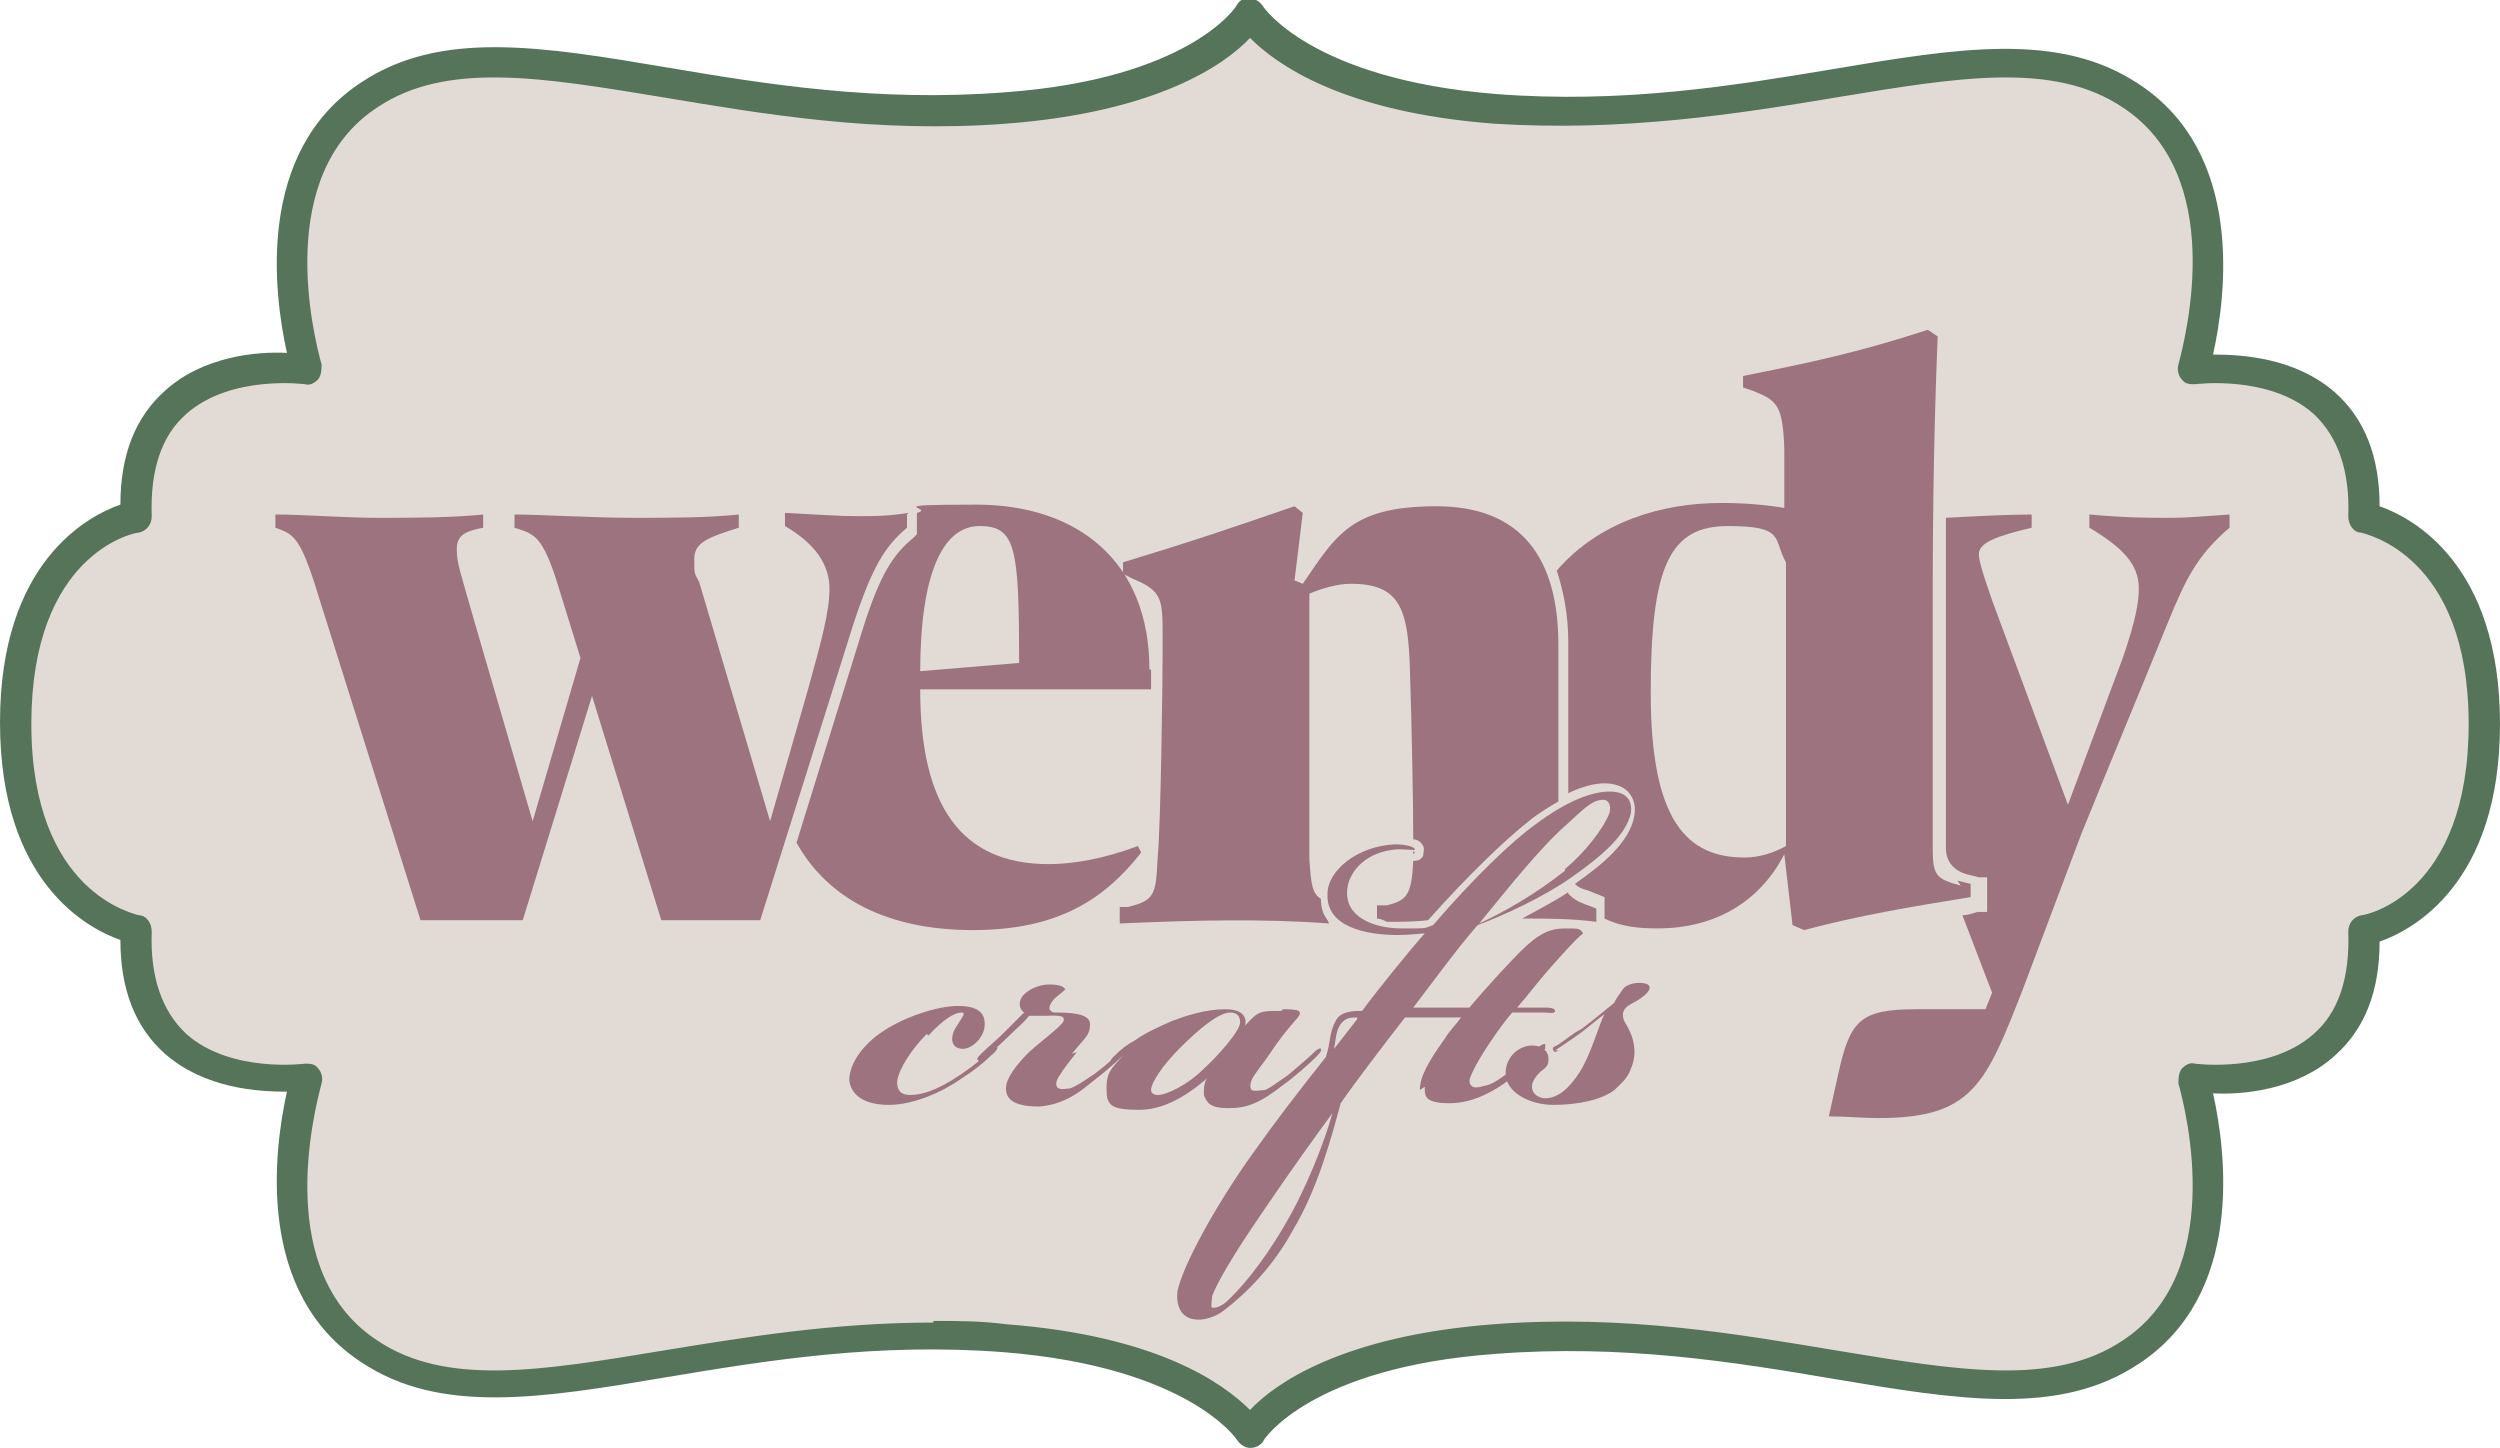
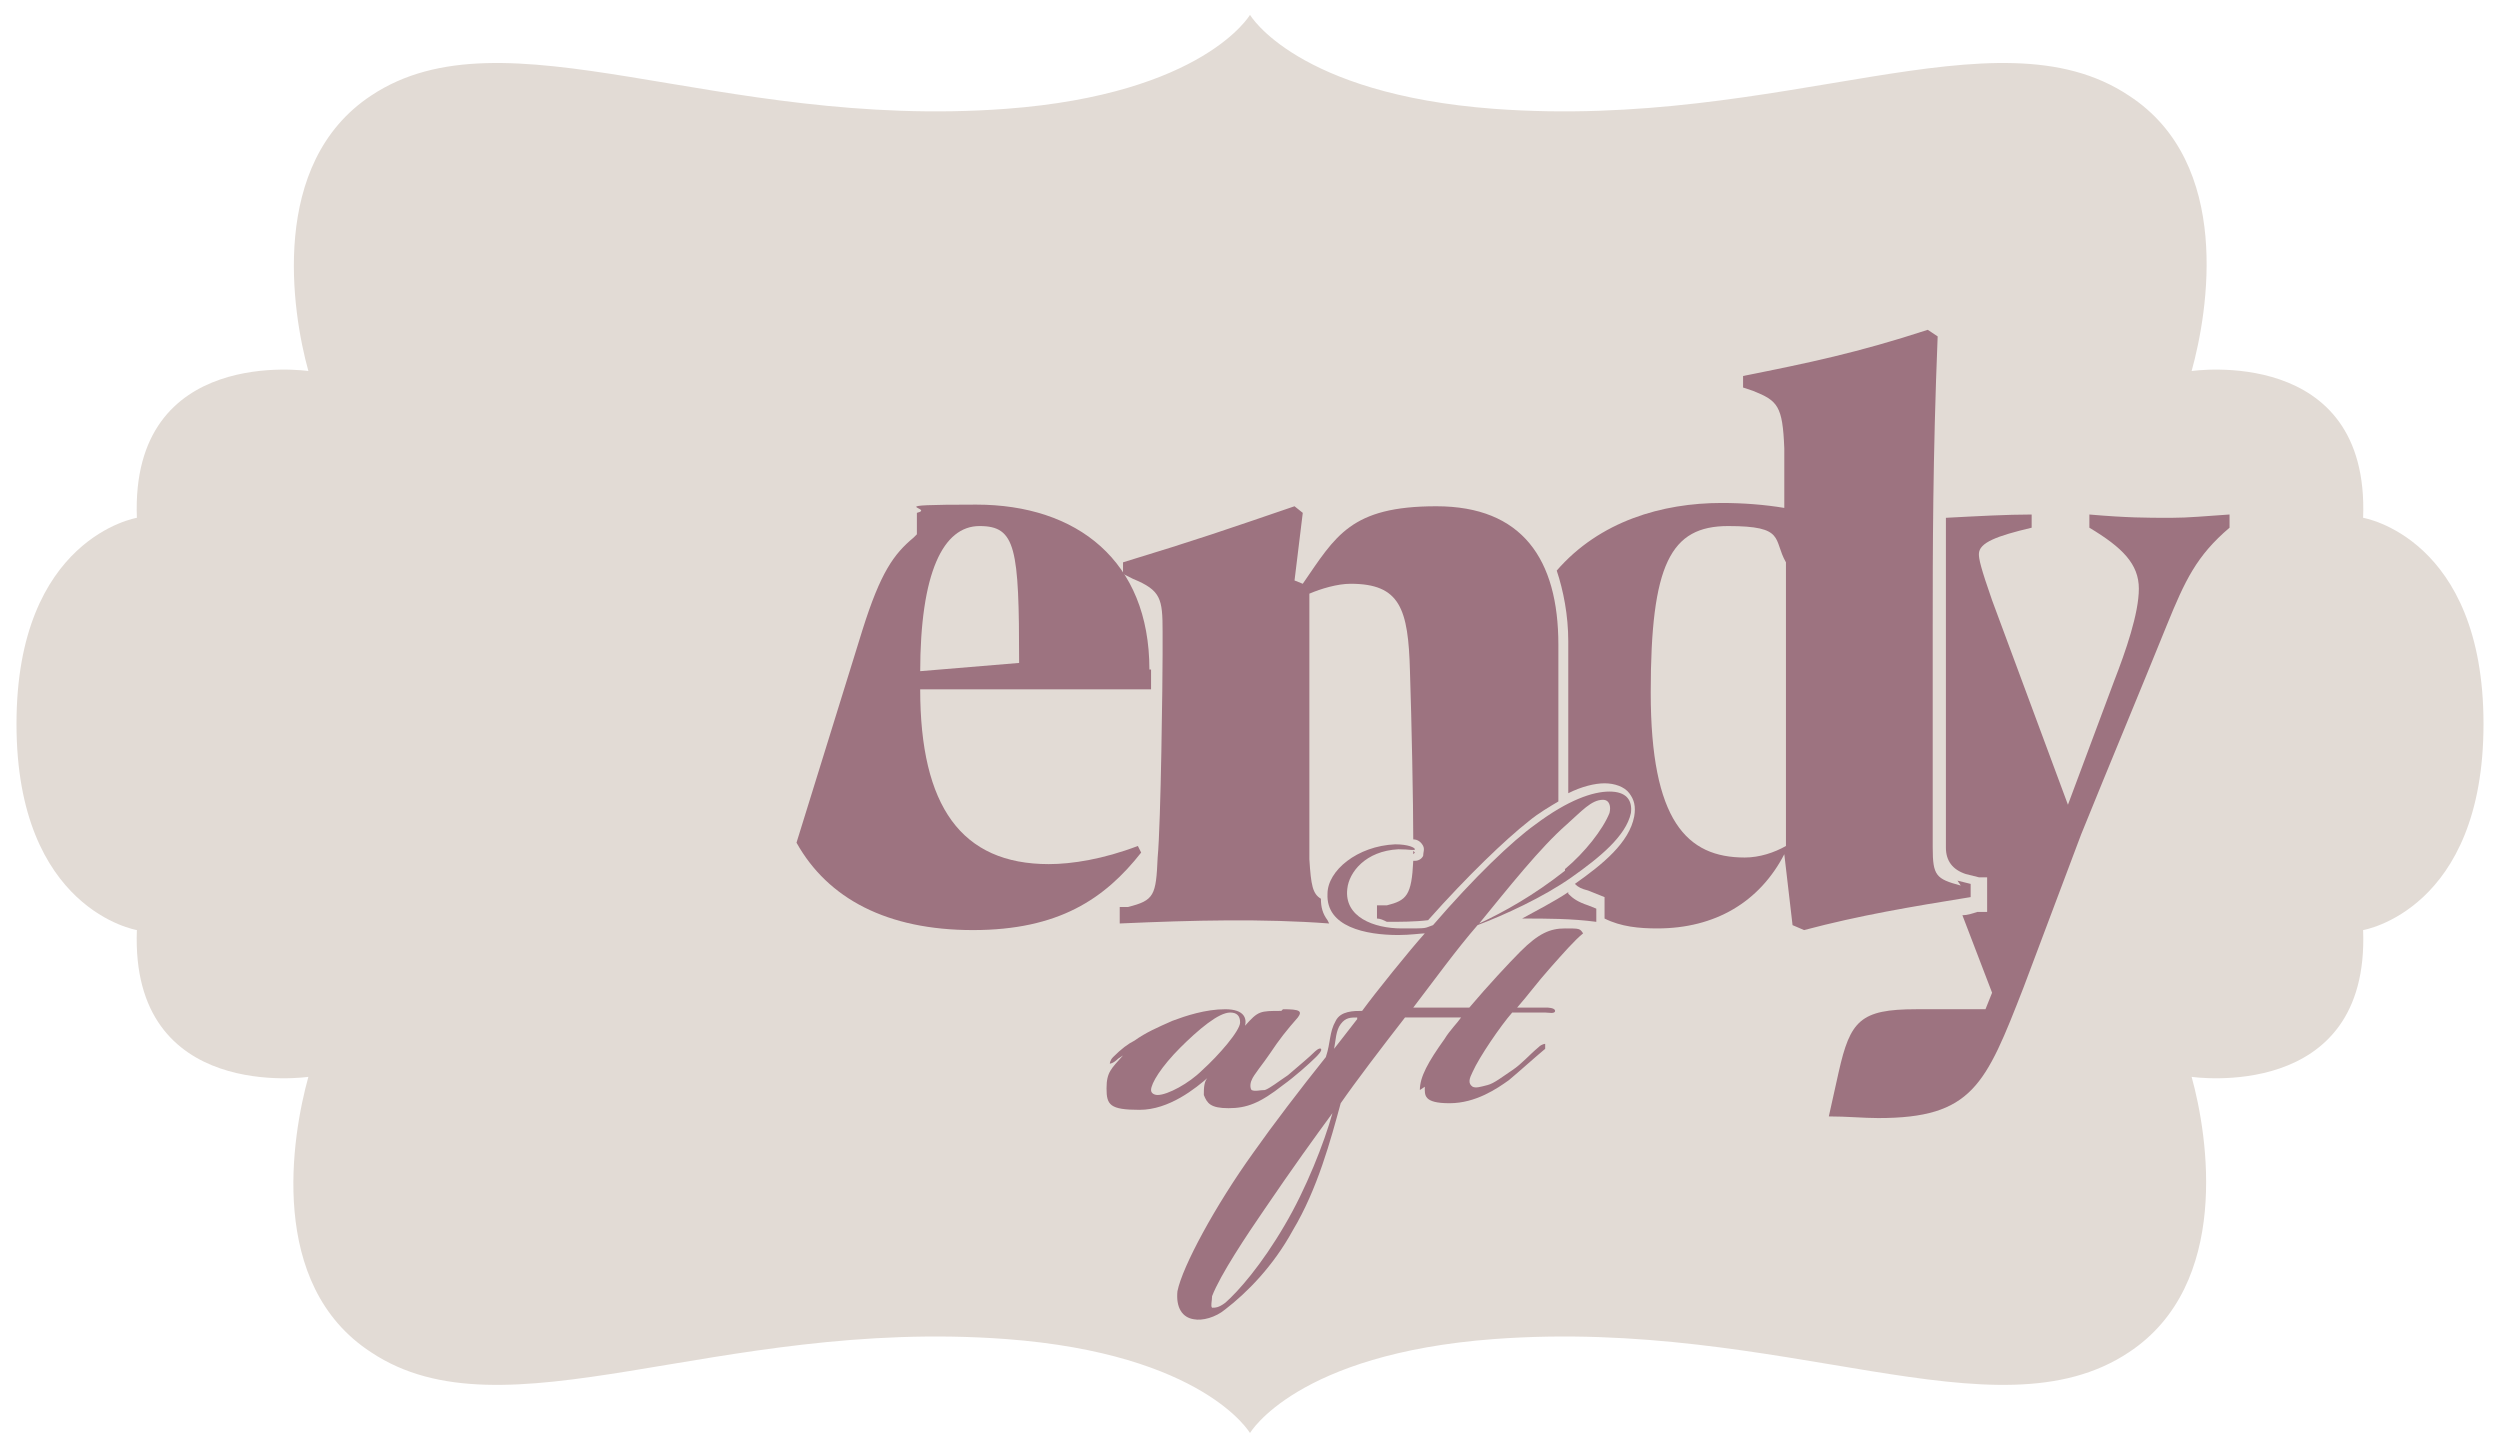
<svg xmlns="http://www.w3.org/2000/svg" class="wendy-crafts__logo" version="1.1" viewBox="0 0 151.6 87.8">
  <defs>
    <style>
      .wendy-crafts__logo--secondary {
        fill: #56745a;
      }
      .wendy-crafts__logo--primary {
        fill: #9d7380;
      }
      .wendy-crafts__logo--bg {
        fill: #e2dbd5;
      }
    </style>
  </defs>
  <path class="wendy-crafts__logo--bg" d="M143.3,31.4c.4-10.5-10.4-8.9-10.4-8.9,1-3.6,2.5-12.6-3.8-16.7-8.1-5.4-20.9,2.1-38.5.8-12-.9-14.8-5.7-14.8-5.7,0,0-2.8,4.8-14.8,5.7-17.6,1.3-30.4-6.2-38.5-.8-6.2,4.1-4.8,13.1-3.8,16.7,0,0-10.8-1.6-10.4,8.9,0,0-7.3,1.2-7.3,12.5s7.3,12.5,7.3,12.5c-.4,10.5,10.4,8.9,10.4,8.9-1,3.6-2.5,12.6,3.8,16.7,8.1,5.4,20.9-2.1,38.5-.8,12,.9,14.8,5.7,14.8,5.7,0,0,2.8-4.8,14.8-5.7,17.6-1.3,30.4,6.2,38.5.8,6.2-4.1,4.8-13.1,3.8-16.7,0,0,10.8,1.6,10.4-8.9,0,0,7.3-1.2,7.3-12.5s-7.3-12.5-7.3-12.5Z" />
-   <path class="wendy-crafts__logo--secondary" d="M75.8,87.8s0,0,0,0c-.3,0-.6-.2-.8-.5,0,0-2.9-4.4-14.1-5.3-7.7-.6-14.4.5-20.4,1.5-7.7,1.3-13.8,2.3-18.6-.9-6.4-4.2-5.3-12.8-4.5-16.4-1.8,0-5-.2-7.4-2.3-1.8-1.6-2.7-3.9-2.7-6.9-2-.7-7.3-3.5-7.3-13.2s5.3-12.5,7.3-13.2c0-3,.9-5.3,2.7-6.9,2.3-2.1,5.6-2.4,7.4-2.3-.8-3.6-1.9-12.2,4.5-16.4,4.8-3.2,10.9-2.2,18.6-.9,5.9,1,12.7,2.1,20.4,1.5,11.2-.8,14.1-5.2,14.1-5.3.2-.3.5-.5.8-.4.3,0,.6.2.8.5,0,0,2.9,4.4,14.1,5.3,7.7.6,14.4-.5,20.4-1.5,7.7-1.3,13.8-2.3,18.6.9,6.4,4.2,5.3,12.8,4.5,16.4,1.8,0,5,.2,7.4,2.3,1.8,1.6,2.7,3.9,2.7,6.9,2,.7,7.3,3.5,7.3,13.2s-5.3,12.5-7.3,13.2c0,3-.9,5.3-2.7,6.9-2.3,2.1-5.6,2.4-7.4,2.3.8,3.6,1.9,12.2-4.5,16.4-4.8,3.2-10.9,2.2-18.6.9-5.9-1-12.7-2.1-20.4-1.5-11.2.8-14.1,5.2-14.1,5.3-.2.3-.5.4-.8.4ZM56.6,80.1c1.4,0,2.9,0,4.4.2,9.2.7,13.2,3.6,14.8,5.2,1.5-1.6,5.6-4.5,14.8-5.2,7.9-.6,14.8.6,20.8,1.6,7.3,1.2,13.1,2.2,17.3-.6,6.3-4.1,3.9-13.8,3.4-15.6,0-.3,0-.6.2-.9.2-.2.5-.4.8-.3,0,0,4.5.6,7.2-1.8,1.5-1.3,2.2-3.4,2.1-6.2,0-.5.3-.9.8-1,.3,0,6.5-1.3,6.5-11.6s-6.3-11.5-6.5-11.6c-.5,0-.8-.5-.8-1,.1-2.7-.6-4.8-2.1-6.2-2.7-2.4-7.2-1.8-7.2-1.8-.3,0-.6,0-.8-.3-.2-.2-.3-.6-.2-.9.5-1.9,2.9-11.5-3.4-15.6-4.2-2.8-10-1.8-17.3-.6-6,1-12.9,2.1-20.8,1.6-9.2-.7-13.2-3.6-14.8-5.2-1.5,1.6-5.6,4.5-14.8,5.2-7.9.6-14.8-.6-20.8-1.6-7.3-1.2-13.1-2.2-17.3.6-6.3,4.1-3.9,13.8-3.4,15.6,0,.3,0,.6-.2.9-.2.2-.5.4-.8.3,0,0-4.5-.6-7.2,1.8-1.5,1.3-2.2,3.4-2.1,6.2,0,.5-.3.9-.8,1-.3,0-6.5,1.3-6.5,11.6s6.3,11.5,6.5,11.6c.5,0,.8.5.8,1-.1,2.7.6,4.8,2.1,6.2,2.7,2.4,7.2,1.8,7.2,1.8.3,0,.6,0,.8.3.2.2.3.6.2.9-.5,1.9-2.9,11.5,3.4,15.6,4.2,2.8,10,1.8,17.3.6,4.9-.8,10.3-1.7,16.4-1.7Z" />
  <path class="wendy-crafts__logo--primary" d="M85.8,51.7s0,0,0,0c0,0,0,0-.1-.1,0,0,0,.1,0,.2h0s0,0,0,0Z" />
  <path class="wendy-crafts__logo--primary" d="M95.1,54.1c-.9.6-1.9,1.1-2.8,1.6,1.5,0,3,0,4.5.2v-.8l-.5-.2c-.6-.2-.9-.4-1.2-.7Z" />
  <path class="wendy-crafts__logo--primary" d="M131.5,31.4c-1.3,0-2.5,0-4.8-.2v.8c2,1.2,3,2.2,3,3.7s-.8,3.8-1.5,5.6l-2.8,7.5-4.6-12.4c-.7-2-.8-2.5-.8-2.8,0-.7,1.1-1.1,3.2-1.6v-.8c-1.5,0-3.3.1-5.2.2,0,2.6,0,4.8,0,6.6,0,4.4,0,8.9,0,13.4q0,1.2,1.2,1.6l.8.2h.5v2.1h-.6c-.3.1-.6.2-.9.2l1.8,4.7-.4,1h-4.2c-3.4,0-4,.7-4.7,3.8l-.6,2.7c1.1,0,2.1.1,3,.1,5.7,0,6.5-2,8.8-7.9l3.5-9.3c1.7-4.2,3.5-8.5,5.2-12.7,1.1-2.7,1.8-4.2,3.8-5.9v-.8c-1.5.1-2.5.2-3.5.2Z" />
-   <path class="wendy-crafts__logo--primary" d="M55,31.2v.8c-1.3,1.1-2.1,2.3-3.3,6l-5.6,17.8h-6l-4.2-13.6-4.2,13.6h-6.2l-6.2-19.7c-1.1-3.6-1.5-3.7-2.6-4.1v-.8c1.8,0,4.1.2,6.2.2s4.4,0,6.4-.2v.8c-1,.2-1.6.4-1.6,1.3s.2,1.3,1.1,4.5l3.5,12,2.9-9.9-1.3-4.2c-1-3.3-1.5-3.3-2.7-3.7v-.8c1.6,0,4.7.2,7.2.2s4.4,0,6.4-.2v.8c-1.9.6-2.7.9-2.7,1.9s0,.8.3,1.4l4.3,14.5,2.3-8c.8-2.9,1.3-4.7,1.3-6.1s-.8-2.7-2.7-3.8v-.8c1.9.1,3.3.2,4.4.2s1.8,0,3.1-.2Z" />
  <path class="wendy-crafts__logo--primary" d="M69.7,40.6c0-6.6-4.4-10-10.5-10s-2.4.2-3.6.5h0v1.3l-.2.2c-1.2,1-2,2.1-3.1,5.6l-4,12.9c1.9,3.4,5.5,5.3,10.7,5.3s8-1.9,10.2-4.7l-.2-.4c-2.1.8-4,1.1-5.4,1.1-5.3,0-7.8-3.5-7.8-10.6h14v-1.2ZM55.8,40.8c0-6.1,1.4-8.9,3.6-8.9s2.4,1.3,2.4,8.3l-6,.5Z" />
-   <path class="wendy-crafts__logo--primary" d="M56.2,62.7c-.9.9-1.7,2.1-1.8,2.9,0,.5.2.8.8.8s1.5-.2,3-1.2c.6-.4,1.5-1.1,1.9-1.5.3-.2.4-.2.4-.2s0,.2-.4.5c-.4.4-1,.9-1.8,1.4-1.1.8-2.9,1.6-4.4,1.6s-2.3-.6-2.4-1.5c0-.9.7-2.1,2.1-3,1.2-.8,3.2-1.5,4.5-1.5s1.7.5,1.6,1.3c-.1.7-.8,1.3-1.3,1.3-.7,0-.8-.6-.5-1.2.5-.8.7-1,.4-1-.4,0-1.1.4-2,1.4Z" />
-   <path class="wendy-crafts__logo--primary" d="M65.3,63.8c-.4.5-.8,1-1.1,1.5-.2.3-.2.6,0,.7s.5,0,.7,0c.5-.2.9-.5,1.5-.9.8-.6,1.2-1,1.6-1.4,0,0,.3-.3.4-.2s0,.3-.3.5c-.4.4-1.2,1.1-2,1.7-.7.6-1.7,1.3-3.1,1.4-1.6,0-2-.5-2-1.1s.6-1.4,1.4-2.2c.9-.8,2-1.6,2.1-1.9.1-.4-.5-.3-1.3-.3-.4,0-.6,0-.8,0-.3.4-.8.8-1.3,1.3s-1,.9-1.3,1.2c-.3.2-.4.3-.5.2s0-.2.2-.4c.4-.4.9-.8,1.4-1.3.4-.4.9-.9,1.2-1.2-.3-.2-.4-.7,0-1.1.3-.3.9-.6,1.5-.6s.9.1,1,.3c-.2.2-.5.4-.7.6-.4.5-.3.7,0,.8.8,0,2.2,0,2.2.7s-.3.8-1.1,1.8Z" />
  <path class="wendy-crafts__logo--primary" d="M77.8,61.2c1,0,1.2.1.9.5-.7.8-1.1,1.3-1.7,2.2-.4.6-1,1.3-1.1,1.6-.1.2-.1.5,0,.6.2.1.5,0,.8,0,.3-.1.8-.5,1.4-.9.7-.6,1.3-1.1,1.6-1.4,0,0,.3-.3.4-.2s-.2.4-.3.5c-.4.4-1.3,1.2-2,1.7-1.4,1.1-2.2,1.4-3.3,1.4s-1.3-.3-1.5-.8c0-.4,0-.9.3-1.1h0c-.8.7-2.4,2-4.2,2s-2-.3-2-1.3.3-1.2,1-2h0s-.3.2-.3.2c-.3.3-.5.3-.5.3,0,0,0-.2.2-.4.5-.5.9-.8,1.3-1,.7-.5,1.4-.8,2.3-1.2.8-.3,2-.7,3.2-.7s1.3.6,1.2,1c.8-.9.9-.9,2.2-.9ZM71.6,63.5c-1.2,1.2-1.8,2.2-1.8,2.6,0,.2.2.3.4.3.6,0,1.9-.7,2.7-1.5,1-.9,2.3-2.4,2.3-2.9,0-.4-.2-.6-.6-.6-.7,0-1.9,1-3.1,2.2Z" />
  <path class="wendy-crafts__logo--primary" d="M86.1,66.1c0-.8.5-1.7,1.5-3.1.3-.5.8-1,1-1.3-.7,0-2.8,0-3.4,0-1.4,1.8-3,3.9-3.9,5.2-.6,2.2-1.4,5.2-2.9,7.7-1.2,2.2-2.8,3.8-4.1,4.8-.6.5-1.4.7-1.9.6-.7-.1-1.1-.7-1-1.7.3-1.5,2.3-5.2,4.6-8.4,1.2-1.7,2.8-3.8,4.4-5.8.3-.9.2-1.5.6-2.2.3-.6,1.1-.6,1.6-.6.8-1.1,2.9-3.7,3.8-4.7-.2,0-.9.1-1.6.1-2,0-4.4-.5-4.3-2.5,0-1.4,1.8-2.9,4.1-3,.8,0,1.2.2,1.2.3s-.3,0-1,0c-2,.1-3,1.4-3.1,2.4-.2,1.7,1.6,2.4,3.3,2.4s1.3,0,1.9-.2c2.5-2.9,4.8-5.1,6.2-6.1,2-1.5,3.5-2,4.5-2s1.4.5,1.3,1.3c-.3,1.4-1.9,2.7-3.6,3.9-1.7,1.2-4.1,2.3-5.7,2.9-1.3,1.5-2.6,3.3-3.9,5,.7,0,2.7,0,3.4,0,1.1-1.3,2.4-2.7,3.1-3.4,1.1-1.1,1.8-1.4,2.7-1.4s.9,0,1.1.3c-.5.4-1.2,1.2-2,2.1s-1.3,1.6-2,2.4c.8,0,1.3,0,1.8,0,0,0,.5,0,.5.2s-.4.1-.6.1c-.7,0-1.2,0-2,0-.7.8-2,2.7-2.4,3.6-.2.4-.3.7,0,.9.2.1.5,0,.9-.1s.9-.5,1.5-.9,1-.9,1.6-1.4c.2-.2.4-.2.4-.2s0,.2,0,.3c-.6.5-1.6,1.4-2.2,1.9-.7.5-2,1.4-3.6,1.4s-1.5-.5-1.5-1ZM76.7,73.3c-1.1,1.6-2.7,4-3.2,5.3,0,.3-.1.6,0,.7.2,0,.4,0,.8-.3.8-.7,2.2-2.3,3.6-4.7,1.3-2.2,2.4-5,2.9-6.8-1.1,1.5-2.4,3.3-4.1,5.8ZM82.3,61.7c-.4,0-.7,0-1,.4-.3.4-.3,1-.4,1.5l1.4-1.8ZM94.9,52.7c1.2-1,2.3-2.4,2.7-3.4.1-.4,0-.8-.4-.8-.7,0-1.3.7-2.2,1.5-1.6,1.4-3.5,3.8-5.3,6,1.5-.7,3.3-1.7,5.2-3.2Z" />
-   <path class="wendy-crafts__logo--primary" d="M94.6,63.7c-.2,0-.3.2-.4,0s0-.2.2-.3c.5-.3.9-.7,1.5-1,.8-.6,1.5-1.2,2-1.6,0-.1.3-.5.5-.8s.7-.4,1-.4c.8,0,.9.4,0,1-.3.2-.6.3-.8.5-.3.3-.2.7,0,1,.5.8.7,1.8.3,2.7-.2.6-.6.9-1,1.3-.8.6-2.2.9-3.7.9s-2.9-.8-2.9-1.9c0-1.1.9-1.7,1.6-1.7s1,.4,1,.8-.1.5-.5.8c-.3.3-.5.6-.5.9,0,.5.5.7.8.7.7,0,1.4-.5,2.1-1.6.7-1.1,1.2-3,1.5-3.5h0c-.3.2-1,.8-1.4,1.1s-1.3.9-1.6,1.1Z" />
  <path class="wendy-crafts__logo--primary" d="M80.5,55.8c-.3-.4-.4-.8-.4-1.3-.5-.3-.6-.8-.7-2.4,0-1,0-5,0-9.3s0-4.4,0-6.8c.7-.3,1.7-.6,2.5-.6,3,0,3.5,1.5,3.6,5.3.1,3,.2,8,.2,10.2.3,0,.5.2.6.4.1.2,0,.4,0,.6-.1.2-.3.3-.5.3s0,0-.1,0c-.1,2.1-.4,2.4-1.6,2.7h-.6v.8c.2,0,.4.1.6.2.8,0,1.7,0,2.5-.1,2.4-2.7,4.7-4.9,6.1-6,.6-.5,1.3-.9,1.8-1.2,0-3.6,0-6.5,0-9.5,0-5.2-2.2-8.4-7.4-8.4s-6.1,1.8-8.1,4.7l-.5-.2.5-4.1-.5-.4c-4.1,1.4-5.8,2-10.4,3.4v.7l.6.3c1.7.7,1.8,1.2,1.8,3.2v1.4c0,1.4-.1,10.2-.3,12.3-.1,2.3-.2,2.6-1.8,3h-.5v1c4.5-.2,8.7-.3,12.7,0Z" />
  <path class="wendy-crafts__logo--primary" d="M118.9,53.7c-1.5-.4-1.7-.6-1.7-2.3,0-4.4,0-8.9,0-13.4s0-10.2.3-17.6l-.6-.4c-4.3,1.4-7.2,2-11.2,2.8v.7l.6.2c1.5.6,1.8.9,1.9,3.5,0,1.5,0,2.7,0,3.6-1.2-.2-2.5-.3-3.8-.3-3.6,0-7.4,1.1-10,4.1.4,1.2.7,2.7.7,4.3,0,1.5,0,2.9,0,4.5,0,1.5,0,3,0,4.7.8-.4,1.6-.6,2.2-.6s1.2.2,1.5.6c.3.4.4.8.3,1.4-.3,1.6-1.9,2.9-3.6,4.1.2.2.4.3.8.4l.5.2.5.2v1.3h0c1,.5,2.1.6,3.2.6,3.5,0,6.2-1.6,7.7-4.5l.5,4.3.7.3c3.4-.9,6.4-1.4,10.1-2v-.8l-.8-.2ZM108.3,51.3c-.7.4-1.6.7-2.5.7-3.5,0-5.7-2.2-5.7-10s1.2-10.1,4.7-10.1,2.7.8,3.5,2.2v17.1Z" />
</svg>